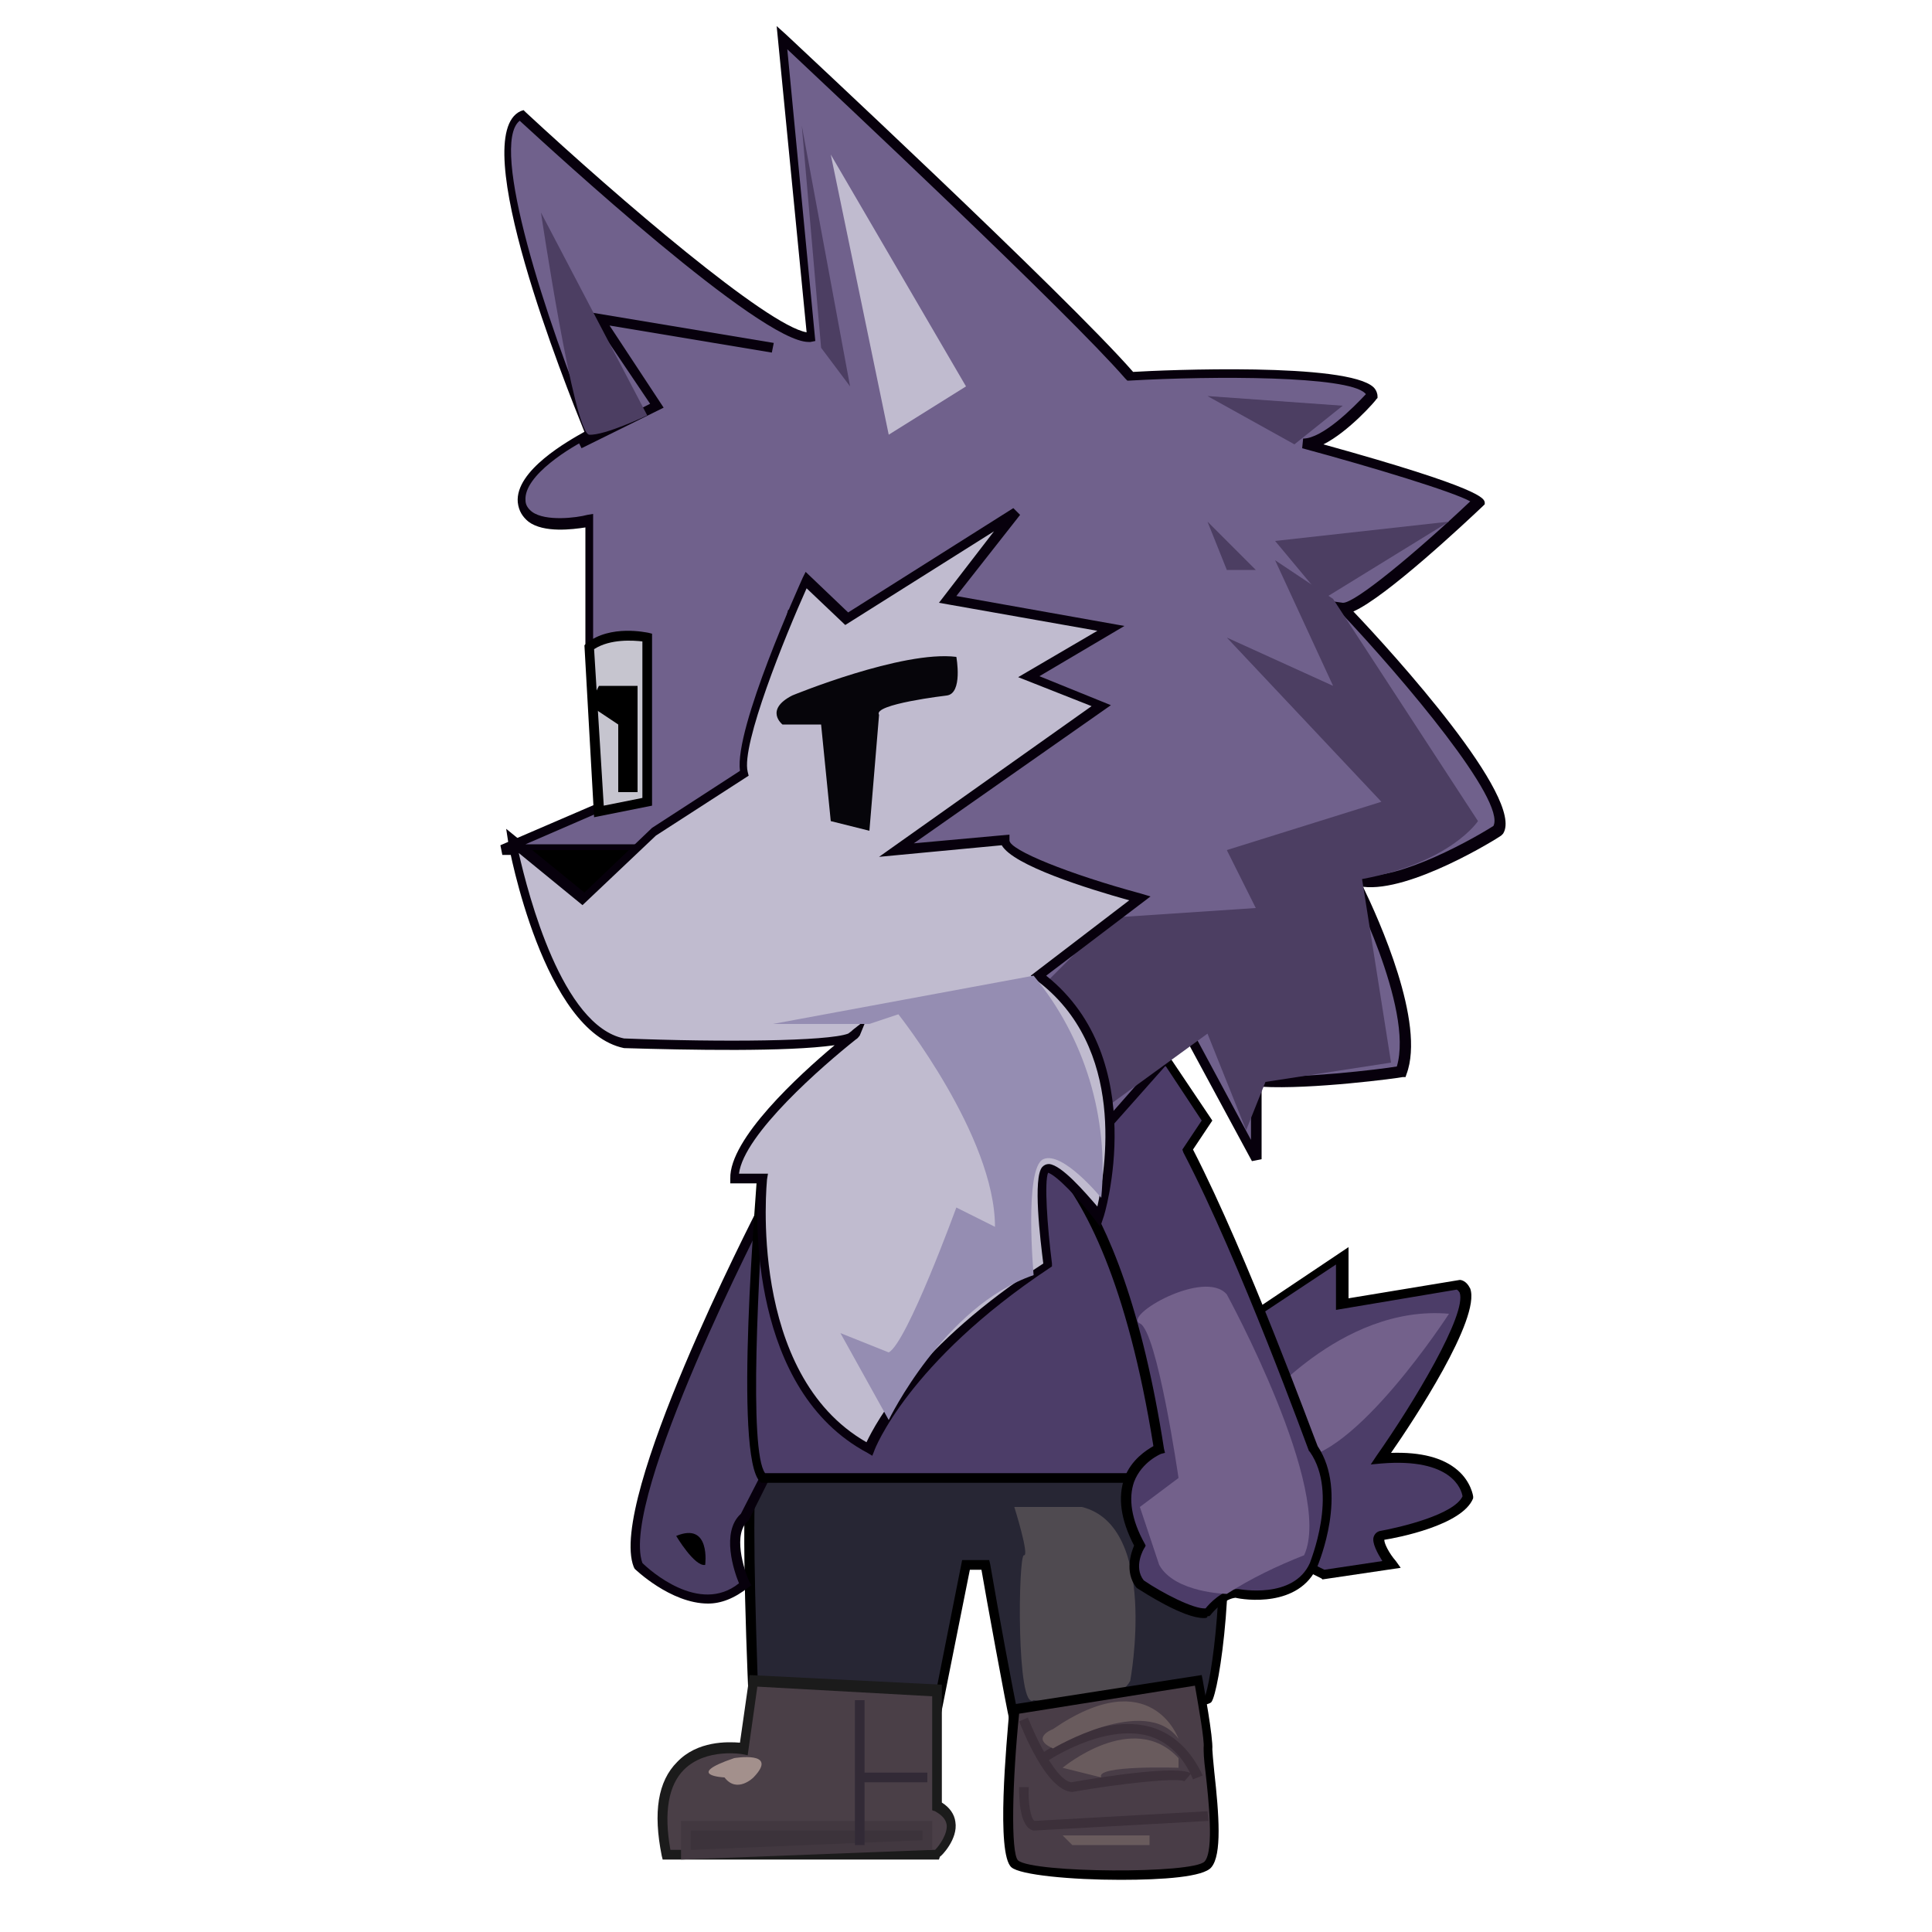
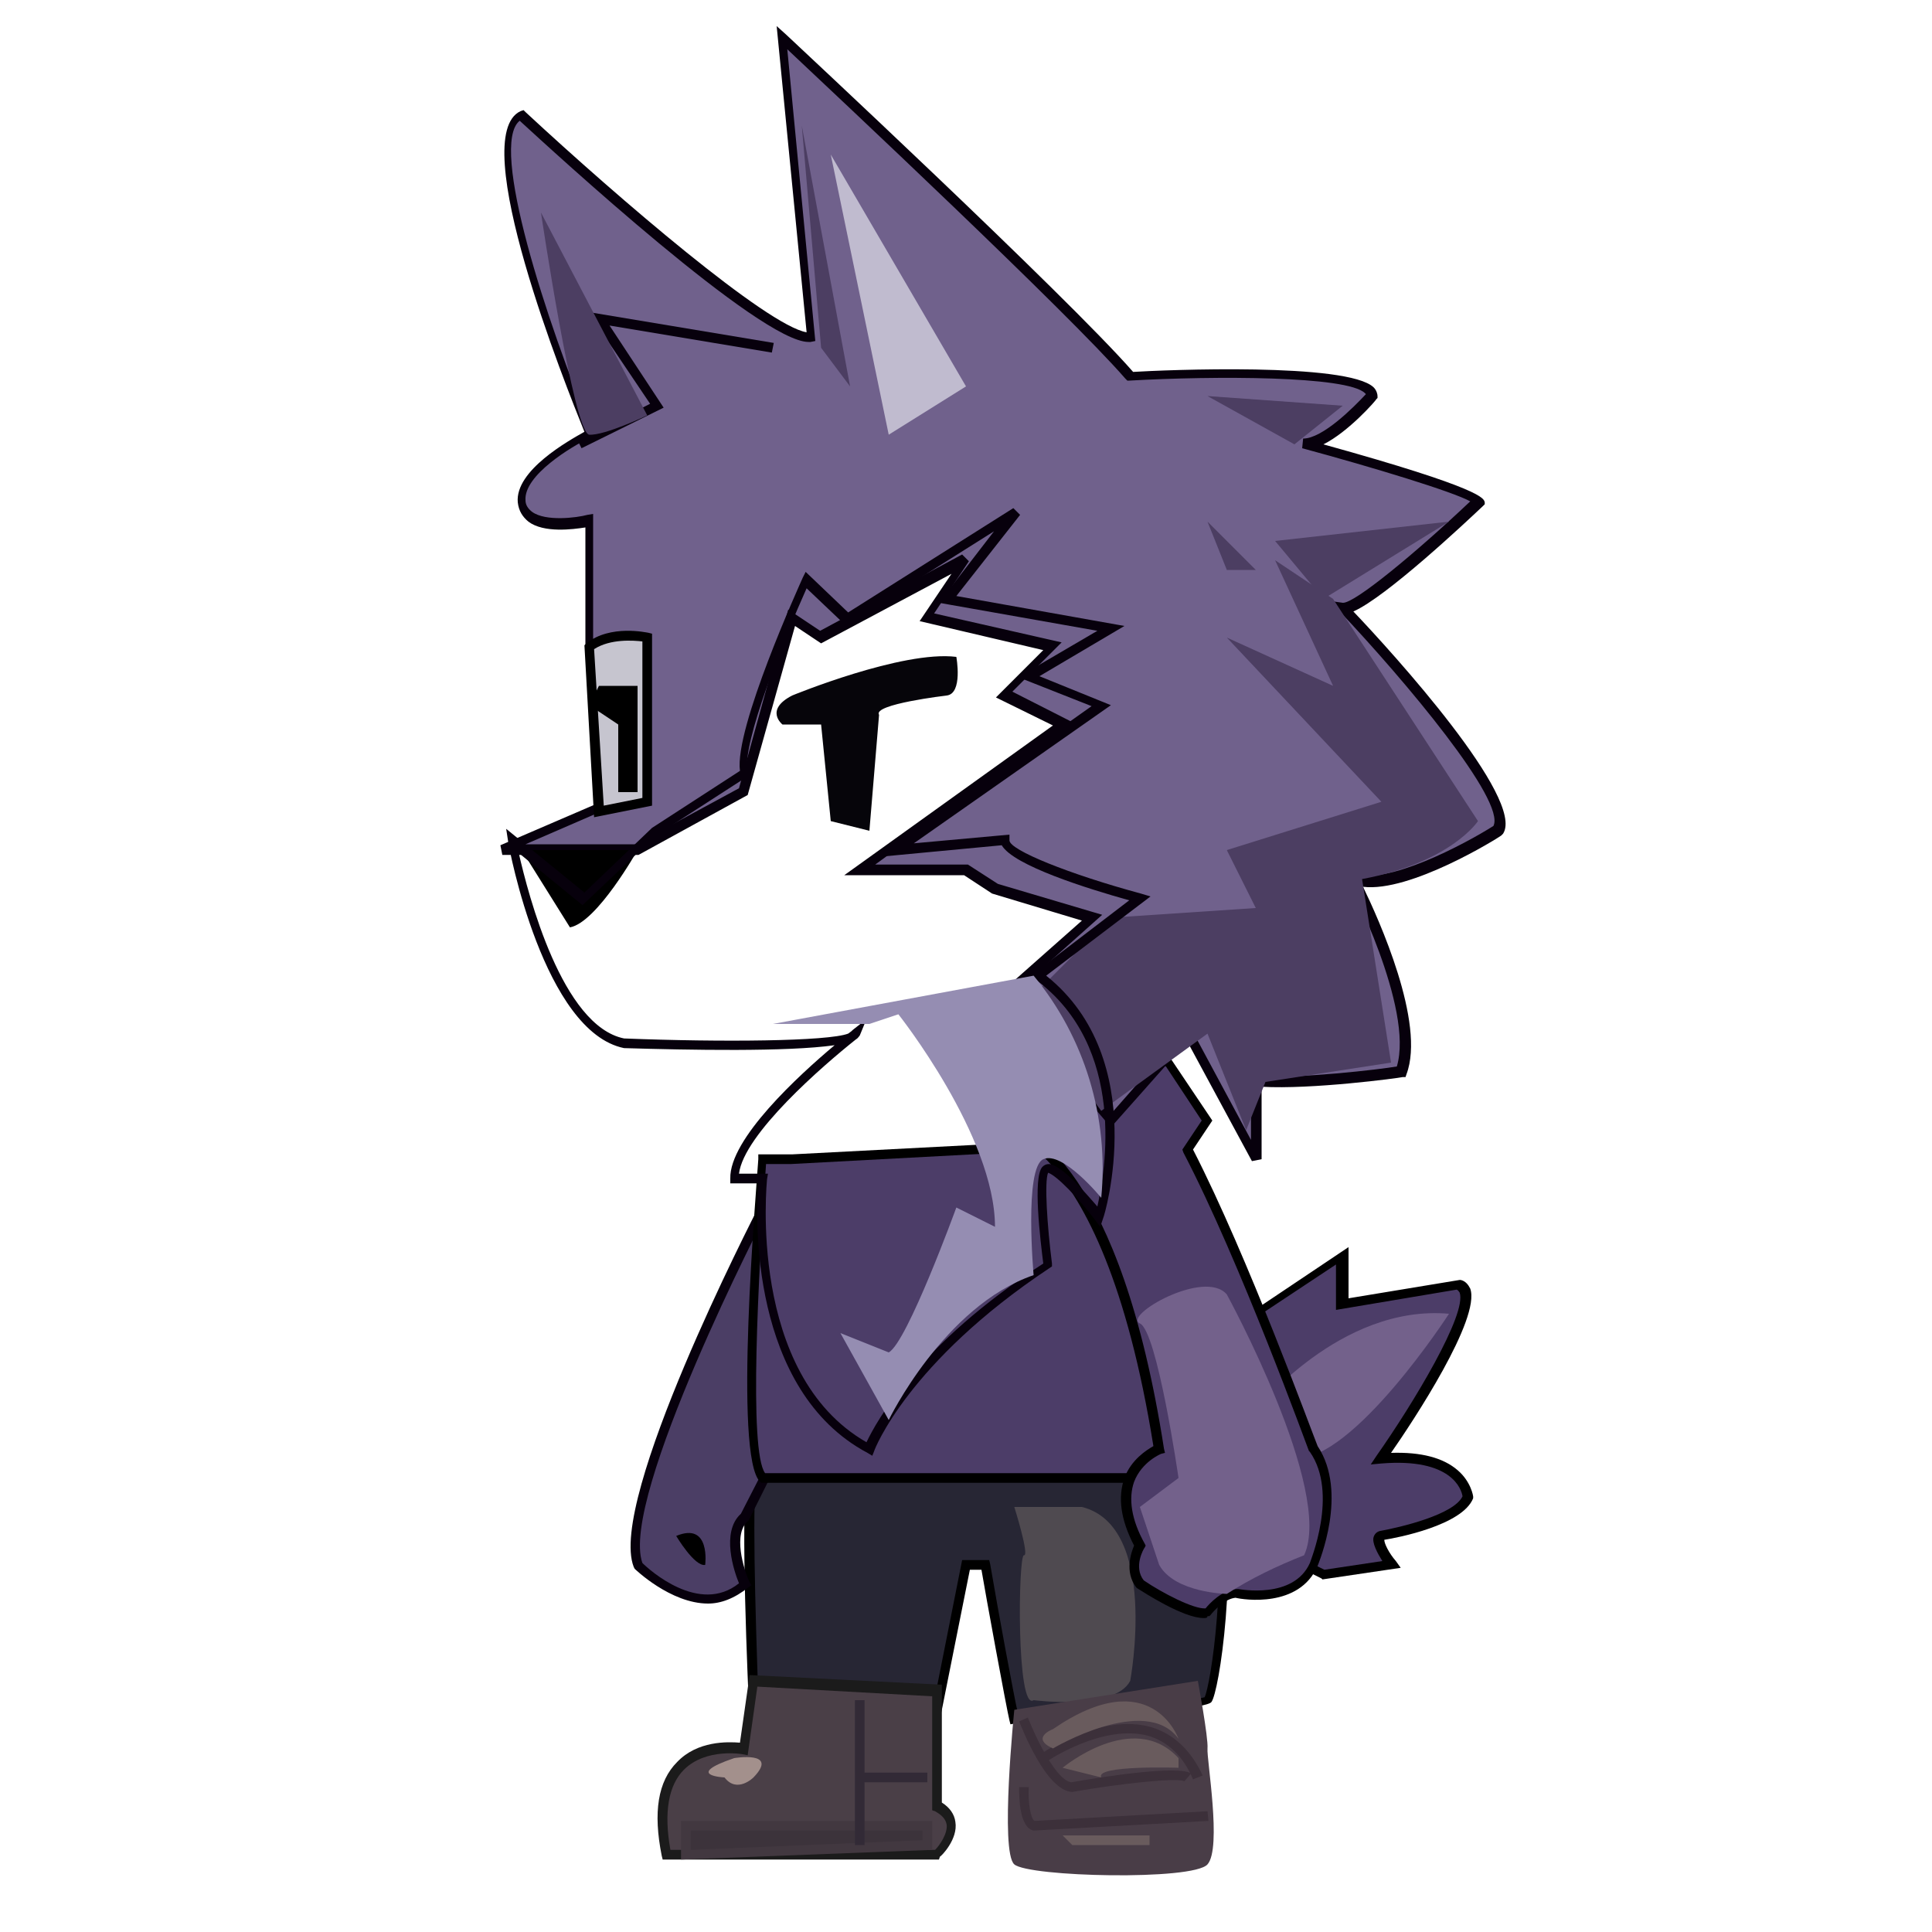
<svg xmlns="http://www.w3.org/2000/svg" t="1764956430045" class="icon" viewBox="0 0 1024 1024" version="1.1" p-id="5431" width="200" height="200">
  <path d="M399.36 901.12l97.28 5.12 15.36-76.8h10.24s13.312 75.264 15.36 81.92c0 0 99.328-6.656 102.4-10.24s14.336-67.072 5.12-128c0 0-240.64-1.024-245.76 5.12s0 122.88 0 122.88z" fill="#272634" p-id="5432" />
  <path d="M535.552 913.92l-0.512-2.048c-1.536-6.144-12.8-67.584-14.848-79.872h-6.144l-15.36 76.8-101.888-5.12v-2.56c-1.536-35.328-4.608-118.784 0.512-124.928 5.12-6.144 157.184-6.144 247.808-6.144h2.048l0.512 2.048c8.704 59.392-1.536 124.928-5.632 130.048-2.56 3.072-37.376 6.656-103.936 11.264l-2.56 0.512z m-25.6-87.04h14.336l0.512 2.048c4.096 24.064 12.288 68.608 14.848 79.872 35.84-2.56 92.16-7.168 98.816-9.216 3.072-6.144 12.8-65.536 4.608-123.392-92.672-0.512-230.912 0.512-241.664 4.608-3.072 7.168-1.024 75.264 0.512 118.272l92.672 5.12 15.36-77.312z" p-id="5433" />
  <path d="M547.84 901.12s43.008 5.632 51.2-10.24c0 0 15.36-81.92-25.6-92.16h-35.84s8.192 26.112 5.12 25.6-4.096 82.944 5.12 76.8z" fill="#4F4A50" p-id="5434" />
  <path d="M399.36 890.88l-5.12 35.84s-54.272-9.728-40.96 56.32h143.36s16.896-16.384 0-25.6v-61.44l-97.28-5.12z" fill="#4A3F47" p-id="5435" />
  <path d="M497.664 985.6H351.232l-0.512-2.048c-4.608-23.04-2.048-39.424 8.192-49.664 10.752-11.264 26.624-10.752 33.28-10.24l5.12-35.84 101.888 5.12v62.464c4.096 2.56 6.656 6.144 7.168 10.24 1.536 9.216-7.68 18.432-8.192 18.432l-0.512 1.536z m-142.336-5.12h140.288c2.56-2.56 6.656-8.704 6.144-13.312-0.512-3.072-2.56-5.12-6.144-7.168l-1.536-0.512v-60.416l-92.672-5.12-5.12 36.352-2.56-0.512s-19.456-3.584-31.232 8.192c-8.192 8.192-10.752 22.528-7.168 42.496z" fill="#1B1B1B" p-id="5436" />
  <path d="M363.52 967.68h128v10.24l-128 5.12v-15.36z" fill="#3C333B" p-id="5437" />
  <path d="M360.96 985.6v-20.48h133.12v15.36l-133.12 5.12z m5.12-15.36v10.24l122.88-5.12v-5.12h-122.88z" fill="#423840" p-id="5438" />
  <path d="M453.12 901.12h5.12v76.8h-5.12z" fill="#322A36" p-id="5439" />
  <path d="M455.68 939.52h35.84v5.12h-35.84z" fill="#322A36" p-id="5440" />
  <path d="M389.12 931.84s24.064-4.096 10.24 10.24c0 0-8.704 8.704-15.36 0 0 0-22.016-1.024 5.12-10.24z" fill="#A3908C" p-id="5441" />
  <path d="M537.6 906.24s-7.68 75.264 0 81.92 94.72 8.704 102.4 0-0.512-55.808 0-61.44-5.12-35.84-5.12-35.84l-97.28 15.36z" fill="#493D47" p-id="5442" />
-   <path d="M593.92 996.352c-26.112 0-53.248-2.56-57.856-6.656-8.192-7.168-2.56-66.048-1.024-83.968v-2.048l101.888-15.872 0.512 2.56c0.512 3.072 5.632 30.72 5.12 36.864 0 1.024 0.512 6.656 1.024 11.776 2.56 23.04 4.096 44.032-1.536 50.688-4.096 5.12-25.6 6.656-48.128 6.656z m-53.76-88.064c-3.584 34.816-4.608 74.24-0.512 77.824 8.192 6.656 92.672 7.168 98.816 0.512 5.12-5.632 2.048-33.28 0.512-47.104-1.024-7.68-1.024-11.264-1.024-13.312 0.512-3.584-2.56-20.992-4.608-32.768l-93.184 14.848z" p-id="5443" />
  <path d="M547.84 970.24c-7.68-1.536-7.68-17.92-7.68-23.04h5.12c-0.512 8.192 1.024 16.896 3.072 17.92l91.648-5.12 0.512 5.12-92.672 5.12z" fill="#3C303A" p-id="5444" />
  <path d="M568.32 949.76c-13.824-0.512-26.624-33.792-28.16-37.376l4.608-2.048c5.12 12.8 15.36 33.28 23.04 34.304 17.408-3.072 57.344-9.216 63.488-4.608l-3.584 4.096c-3.072-2.048-33.28 1.024-59.392 5.632z" fill="#3C303A" p-id="5445" />
  <path d="M632.32 943.104c-5.12-12.288-13.312-19.968-23.552-23.04-24.064-6.656-53.76 13.312-54.272 13.824l-3.072-4.096c1.536-1.024 32.256-22.016 58.88-14.336 11.776 3.584 20.992 12.288 27.136 25.6l-5.12 2.048z" fill="#3C303A" p-id="5446" />
  <path d="M558.08 916.48s-12.288 4.608 0 10.24c0 0 49.152-29.184 66.56-5.12 0 0-14.336-40.96-66.56-5.12z" fill="#695B5D" p-id="5447" />
  <path d="M563.2 936.96s37.376-31.232 61.44-5.12v5.12s-44.544-1.536-40.96 5.12l-20.48-5.12zM563.2 972.8l5.12 5.12h40.96v-5.12h-46.08z" fill="#695B5D" p-id="5448" />
  <path d="M404.48 640s-79.872 154.624-66.56 189.44c0 0 32.256 32.256 56.32 10.24 0 0-11.776-26.112 0-35.84l10.24-20.48" fill="#4B3E65" p-id="5449" />
  <path d="M375.296 849.92c-19.968 0-38.912-18.432-38.912-18.432l-0.512-1.024c-13.824-35.328 63.488-185.344 66.56-191.488l4.608 2.56c-1.024 1.536-78.848 152.576-66.56 186.88 3.584 3.584 30.208 27.648 51.2 10.752-2.56-6.144-9.728-27.136 1.024-36.864l10.24-19.968 4.608 2.048-10.752 21.504c-8.704 6.656-2.56 26.112 0.512 32.768l1.024 1.536-1.536 1.024c-7.68 6.144-14.848 8.704-21.504 8.704z" fill="#07000C" p-id="5450" />
  <path d="M358.4 814.08s9.728 16.384 15.36 15.36c0 0 3.072-23.04-15.36-15.36z" p-id="5451" />
  <path d="M701.44 834.56l35.84-5.12s-10.24-13.824-5.12-15.36c0 0 40.96-6.656 46.08-20.48 0 0-1.536-24.064-46.08-20.48 0 0 60.928-86.528 40.96-92.16l-61.44 10.24v-25.6l-46.08 30.72-46.08 5.12-5.12-97.28-194.56 10.24h-15.36s-13.824 156.672 0 168.96h194.56l102.4 51.2z" fill="#4C3D68" p-id="5452" />
  <path d="M700.928 837.12l-0.512-0.512-101.888-50.688H403.456l-0.512-0.512c-14.336-12.8-2.048-155.136-1.024-171.008v-2.56H419.84l197.12-10.24 5.12 97.28 43.008-4.608 49.664-33.28v27.136l58.88-9.728h0.512c2.56 0.512 4.096 2.56 5.12 4.608 5.632 15.872-30.208 70.144-41.984 87.04 15.872-0.512 27.648 2.56 35.328 9.216 7.168 6.144 8.192 13.824 8.192 13.824v1.024c-5.632 14.336-40.448 20.992-47.104 22.016 0 2.048 2.56 7.168 6.144 11.264l2.56 3.584-41.472 6.144z m-295.424-56.32h194.048l102.4 51.2 30.72-4.608c-2.56-4.096-5.632-9.728-4.608-12.8 0.512-1.536 1.536-2.56 3.072-3.072 11.264-2.048 39.424-8.704 44.032-18.432-0.512-3.584-5.632-20.48-43.008-17.408l-5.632 0.512 3.072-4.608c19.456-27.648 48.128-75.264 44.032-86.528-0.512-0.512-0.512-1.024-1.536-1.536l-64 10.752v-24.064l-42.496 28.16-49.152 5.632-5.12-97.28-192 10.24h-13.312c-4.096 58.88-9.216 152.064-0.512 163.84z" p-id="5453" />
  <path d="M768 696.32s-50.688 78.336-81.92 76.8c0 0-21.504-18.944-20.48-25.6 0 0 44.544-56.32 102.4-51.2z" fill="#73618B" p-id="5454" />
  <path d="M522.24 593.92s63.488-5.632 92.16 174.08c0 0-31.232 11.776-10.24 51.2 0 0-6.656 11.264 0 20.48 0 0 27.136 17.92 35.84 15.36 0 0 7.168-9.728 15.36-10.24 0 0 31.232 6.656 40.96-15.36 0 0 16.384-37.888 0-61.44 0 0-36.352-99.84-66.56-158.72l10.24-15.36-20.48-30.72-40.96-15.36-56.32 46.08z" fill="#4C3C68" p-id="5455" />
  <path d="M637.952 857.6c-10.752 0-31.232-13.312-35.328-15.872l-0.512-0.512c-6.144-8.192-2.56-18.432-1.024-22.016-7.168-13.824-8.704-25.6-5.12-35.84 3.584-9.728 11.776-14.848 15.36-16.896-27.648-172.544-88.576-169.984-89.088-169.984l-8.192 0.512 63.488-52.224 43.008 16.384 22.016 32.768-10.24 15.36c29.184 56.832 63.488 151.04 66.048 157.184 16.384 24.576 0.512 61.952 0 63.488-9.728 22.528-39.424 17.92-43.52 16.896-5.632 0.512-11.264 6.656-13.312 9.216l-0.512 0.512h-1.024c0 1.024-1.024 1.024-2.048 1.024z m-31.744-19.968c9.728 6.656 26.624 15.36 32.768 14.848 2.048-2.56 8.704-9.728 16.384-10.24h1.024c0.512 0 29.184 5.632 37.888-13.824 0-0.512 15.36-36.864 0-58.88l-0.512-0.512c-0.512-1.024-36.352-100.352-66.56-158.208l-0.512-1.536 10.24-15.36-18.944-28.672-38.912-14.336-50.176 41.472c17.408 3.584 65.024 27.648 88.064 175.616l0.512 2.048-2.048 0.512s-10.24 4.096-14.336 14.848c-3.072 8.704-1.536 19.968 5.632 32.768l0.512 1.024-0.512 1.024c-0.512 0.512-6.144 10.24-0.512 17.408z" p-id="5456" />
  <path d="M604.16 701.44c-9.216-4.096 34.304-29.184 46.08-15.36 0 0 56.832 103.936 40.96 138.24-14.336 5.632-28.16 12.288-40.96 20.48 0 0-27.648-0.512-35.84-15.36l-10.24-30.72 20.48-15.36s-11.264-77.824-20.48-81.92z" fill="#73618B" p-id="5457" />
  <path d="M414.72 20.48s150.016 139.776 184.32 179.2c0 0 128.512-6.656 128 10.24 0 0-21.504 25.088-35.84 25.6 0 0 91.648 25.088 92.16 30.72 0 0-60.416 57.856-71.68 56.32 0 0 94.208 98.816 81.92 117.76 0 0-54.784 34.304-76.8 25.6 0 0 36.864 71.168 25.6 102.4 0 0-51.2 7.168-76.8 5.12v40.96l-35.84-66.56-40.96 46.08-56.32-66.56 46.08-40.96-51.2-15.36-15.36-10.24H455.68l107.52-76.8-30.72-15.36 25.6-25.6-66.56-15.36 20.48-30.72-76.8 40.96-15.36-10.24-25.6 92.16-56.32 30.72H266.24l71.68-30.72s4.608-49.664 0-76.8c-1.536-10.24-25.6 10.24-25.6 0V276.48s-34.304 7.68-35.84-10.24 35.84-35.84 35.84-35.84-64.512-155.648-35.84-168.96c0 0 130.048 120.832 153.6 117.76L414.72 20.48z" fill="#70618C" p-id="5458" />
  <path d="M663.552 615.424l-34.304-63.488-40.448 45.568-59.904-70.144 44.544-39.424-47.616-14.336-14.848-9.728H447.488L558.08 384.512l-30.208-14.848 25.088-25.088-65.536-15.36 16.896-25.088L435.2 340.992l-13.824-9.216-25.088 89.6-57.856 31.744H266.24l-1.024-5.12 70.144-30.208c0.512-8.704 3.584-50.688 0-74.752v-0.512c-1.536-0.512-6.656 1.536-9.728 2.56-5.632 2.048-10.24 4.096-13.312 2.048-1.024-0.512-2.048-2.048-2.048-4.608V279.552c-6.656 1.024-22.016 3.072-30.208-3.072-3.072-2.56-5.12-5.632-5.632-10.24-1.536-16.896 27.136-32.768 35.328-37.376-9.728-24.064-62.976-156.672-33.792-169.984l1.536-0.512 1.024 1.024c49.664 46.08 128 113.152 148.992 116.736L411.648 13.824l5.12 4.608c1.536 1.536 148.48 138.24 183.808 178.688 16.384-1.024 113.664-5.12 127.488 8.192 1.536 1.536 2.048 3.584 2.048 4.608v1.024l-0.512 0.512c-0.512 1.024-14.848 17.408-28.16 24.064 84.992 23.552 84.992 28.672 85.504 30.72v1.024l-1.024 1.024c-9.216 8.704-51.2 48.128-68.608 55.808 20.992 22.016 91.136 99.328 79.36 117.76l-1.024 1.024c-2.048 1.536-48.128 30.208-73.216 27.136 8.192 16.896 33.28 72.192 23.04 99.328l-0.512 1.536h-1.536c-2.048 0.512-48.128 6.656-74.752 5.12v38.4l-5.12 1.024z m-33.28-72.192l32.768 60.928v-33.792h2.56c22.528 1.536 66.048-3.584 74.752-5.12 9.216-30.72-25.6-98.304-26.112-98.816l-3.072-6.144 6.656 2.56c16.896 6.656 58.368-15.36 73.728-25.088 6.656-13.312-46.592-76.8-81.92-114.176l-5.12-5.12 7.168 1.024c6.144 0.512 38.912-26.624 67.584-53.76-9.216-5.12-51.2-17.92-89.088-28.16l0.512-5.12c10.24 0 26.624-16.384 33.28-23.552l-0.512-0.512c-9.216-9.216-79.872-9.216-124.928-6.656h-1.024l-1.024-1.024c-30.208-34.816-153.088-150.016-179.2-174.592l14.848 154.624-2.56 0.512h-1.024c-25.6 0-134.656-100.352-153.088-117.248-16.384 12.8 14.336 107.008 38.4 164.864l1.024 2.048-2.048 1.024c-9.728 4.608-35.328 19.968-34.304 33.28 0 2.56 1.536 4.608 3.584 6.144 7.168 5.12 23.552 3.072 29.184 1.536l3.072-0.512v71.168c1.024 0 5.632-1.536 8.192-3.072 5.632-2.56 10.752-4.608 14.336-2.56 1.024 0.512 2.56 2.048 3.072 4.096 4.608 27.136 0 75.264 0 77.312v1.536l-61.44 26.624h58.368l54.784-29.696 26.112-94.72 16.896 11.264 75.264-40.448 3.584 3.584-18.432 27.648 67.584 15.36-26.112 26.112 31.232 15.872-103.936 75.776h49.152l15.872 10.24 55.296 16.384-47.616 42.496 52.736 62.464 40.96-46.592z" fill="#07000C" p-id="5459" />
  <path d="M312.32 343.04l5.12 87.04 25.6-5.12V337.92s-18.432-4.096-30.72 5.12z" fill="#C6C5CF" p-id="5460" />
  <path d="M314.88 433.152l-5.12-91.136 1.024-1.024c12.8-10.24 32.256-5.632 32.768-5.632l2.048 0.512v91.136l-30.72 6.144z m0-89.088l5.12 82.944 20.48-4.096V339.968c-4.608-0.512-16.896-1.536-25.6 4.096z" p-id="5461" />
  <path d="M317.44 363.52h20.48v56.32h-10.24v-35.84l-15.36-10.24 5.12-10.24z" p-id="5462" />
  <path d="M308.224 237.568l-2.048-4.096 38.4-19.456-32.768-48.64 98.304 16.384-1.024 5.12-86.016-14.336 28.672 43.52z" fill="#07000C" p-id="5463" />
  <path d="M471.04 230.4l-30.72-148.48 71.68 122.88-40.96 25.6z" fill="#C0BBCF" p-id="5464" />
  <path d="M286.72 112.64s17.408 117.248 25.6 117.76 30.72-10.24 30.72-10.24L286.72 112.64z" fill="#4C3E62" p-id="5465" />
  <path d="M424.96 66.56l10.24 117.76 15.36 20.48-25.6-138.24z" fill="#4C3E62" p-id="5466" />
  <path d="M640 209.92l71.68 5.12-25.6 20.48-46.08-25.6z" fill="#4C3E62" p-id="5467" />
  <path d="M768 276.48l-92.16 10.24 25.6 30.72 66.56-40.96z" fill="#4C3E62" p-id="5468" />
  <path d="M675.84 296.96l30.72 20.48 76.8 117.76s-14.336 22.016-61.44 30.72l15.36 97.28-66.56 10.24-10.24 25.6-20.48-51.2-56.32 40.96-40.96-56.32 46.08-46.08 76.8-5.12-15.36-30.72 81.92-25.6-81.92-87.04 56.32 25.6-30.72-66.56z" fill="#4C3E62" p-id="5469" />
  <path d="M640 276.48l25.6 25.6h-15.36l-10.24-25.6z" fill="#4C3E62" p-id="5470" />
  <path d="M276.48 450.56h61.44s-21.504 38.4-35.84 40.96l-25.6-40.96z" p-id="5471" />
-   <path d="M271.36 445.44s18.432 98.816 58.88 107.52c0 0 119.296 4.608 123.392-5.12 0 0-65.536 50.176-64.512 76.8h15.36s-11.776 107.008 56.32 143.36c0 0 17.408-47.104 95.232-97.28 0 0-7.168-51.712 0-51.2s26.624 25.6 26.624 25.6 26.112-84.48-32.256-128l53.76-40.96s-71.68-18.944-71.68-30.72l-57.344 5.12L583.68 373.76l-38.4-15.36 43.52-25.6-86.528-15.36 35.328-46.08-89.088 56.32-21.504-20.48S389.12 390.656 394.24 409.6l-47.616 30.72-37.376 35.84-37.888-30.72z" fill="#C0BBCF" p-id="5472" />
  <path d="M462.336 771.584l-2.56-1.536c-62.464-33.28-59.392-125.44-57.856-142.848h-14.848v-2.56c-0.512-20.992 36.352-54.784 55.296-70.656-25.088 3.584-77.312 2.56-111.616 1.536-42.496-8.704-60.928-105.472-61.44-109.568l-1.024-6.656 41.472 33.792 35.84-34.304 46.592-30.208c-3.072-22.528 31.744-98.816 33.28-102.4l1.536-3.072 22.528 21.504 87.552-55.296 3.584 3.584-33.792 43.008 89.088 15.872-45.056 26.624 37.888 15.36-104.448 73.216 50.688-4.608v3.072c0 5.12 31.744 17.92 69.632 28.16l5.12 1.536-55.296 41.984c55.808 44.544 30.72 128 30.208 128.512l-1.536 4.608-3.072-4.096c-8.704-11.264-19.968-23.04-24.576-24.576-2.048 4.608-0.512 28.16 2.048 48.128v1.536l-1.536 1.024C481.28 721.92 463.36 768.512 463.36 769.024l-1.024 2.56z m-70.656-149.504h15.36l-0.512 3.072c0 1.024-10.752 102.912 52.736 139.264 5.12-10.752 27.136-51.712 93.696-94.72-1.536-12.288-5.632-45.568-0.512-51.2 1.024-1.024 2.048-1.536 3.584-1.536 6.656 0.512 18.944 14.848 25.6 22.528 4.096-18.432 15.872-84.48-32.768-120.32l-2.56-2.048 52.224-39.936c-22.016-6.144-61.44-18.432-67.584-29.184L465.92 454.144l112.64-79.872-38.912-15.36 41.984-24.576-83.968-14.848 29.184-37.888-78.848 49.664-20.48-19.456c-11.264 25.088-34.816 82.944-31.232 97.28l0.512 2.048-49.152 31.744-38.912 36.864-33.792-27.648c5.12 22.528 23.04 91.648 55.808 98.304 51.712 2.048 108.032 1.536 118.784-2.56 1.536-1.024 2.048-1.536 2.56-2.048l7.168-5.632-3.584 8.704c-0.512 0.512-1.024 1.536-2.048 2.048-17.408 13.824-59.392 50.176-61.952 71.168z" fill="#07000C" p-id="5473" />
  <path d="M547.84 517.12l-138.24 25.6h51.2l15.36-5.12s51.2 64.512 51.2 112.64l-20.48-10.24s-26.112 71.68-35.84 76.8l-25.6-10.24 25.6 46.08s29.184-60.416 76.8-76.8c0 0-5.12-56.832 5.12-61.44s30.72 20.48 30.72 20.48c4.096-42.496-8.704-84.992-35.84-117.76z" fill="#958DB2" p-id="5474" />
  <path d="M419.84 368.64s58.368-24.064 87.04-20.48c0 0 3.584 19.456-5.12 20.48 0 0-39.424 4.608-35.84 10.24l-5.12 61.44-20.48-5.12-5.12-51.2h-20.48s-9.728-7.68 5.12-15.36z" fill="#06050A" p-id="5475" />
</svg>